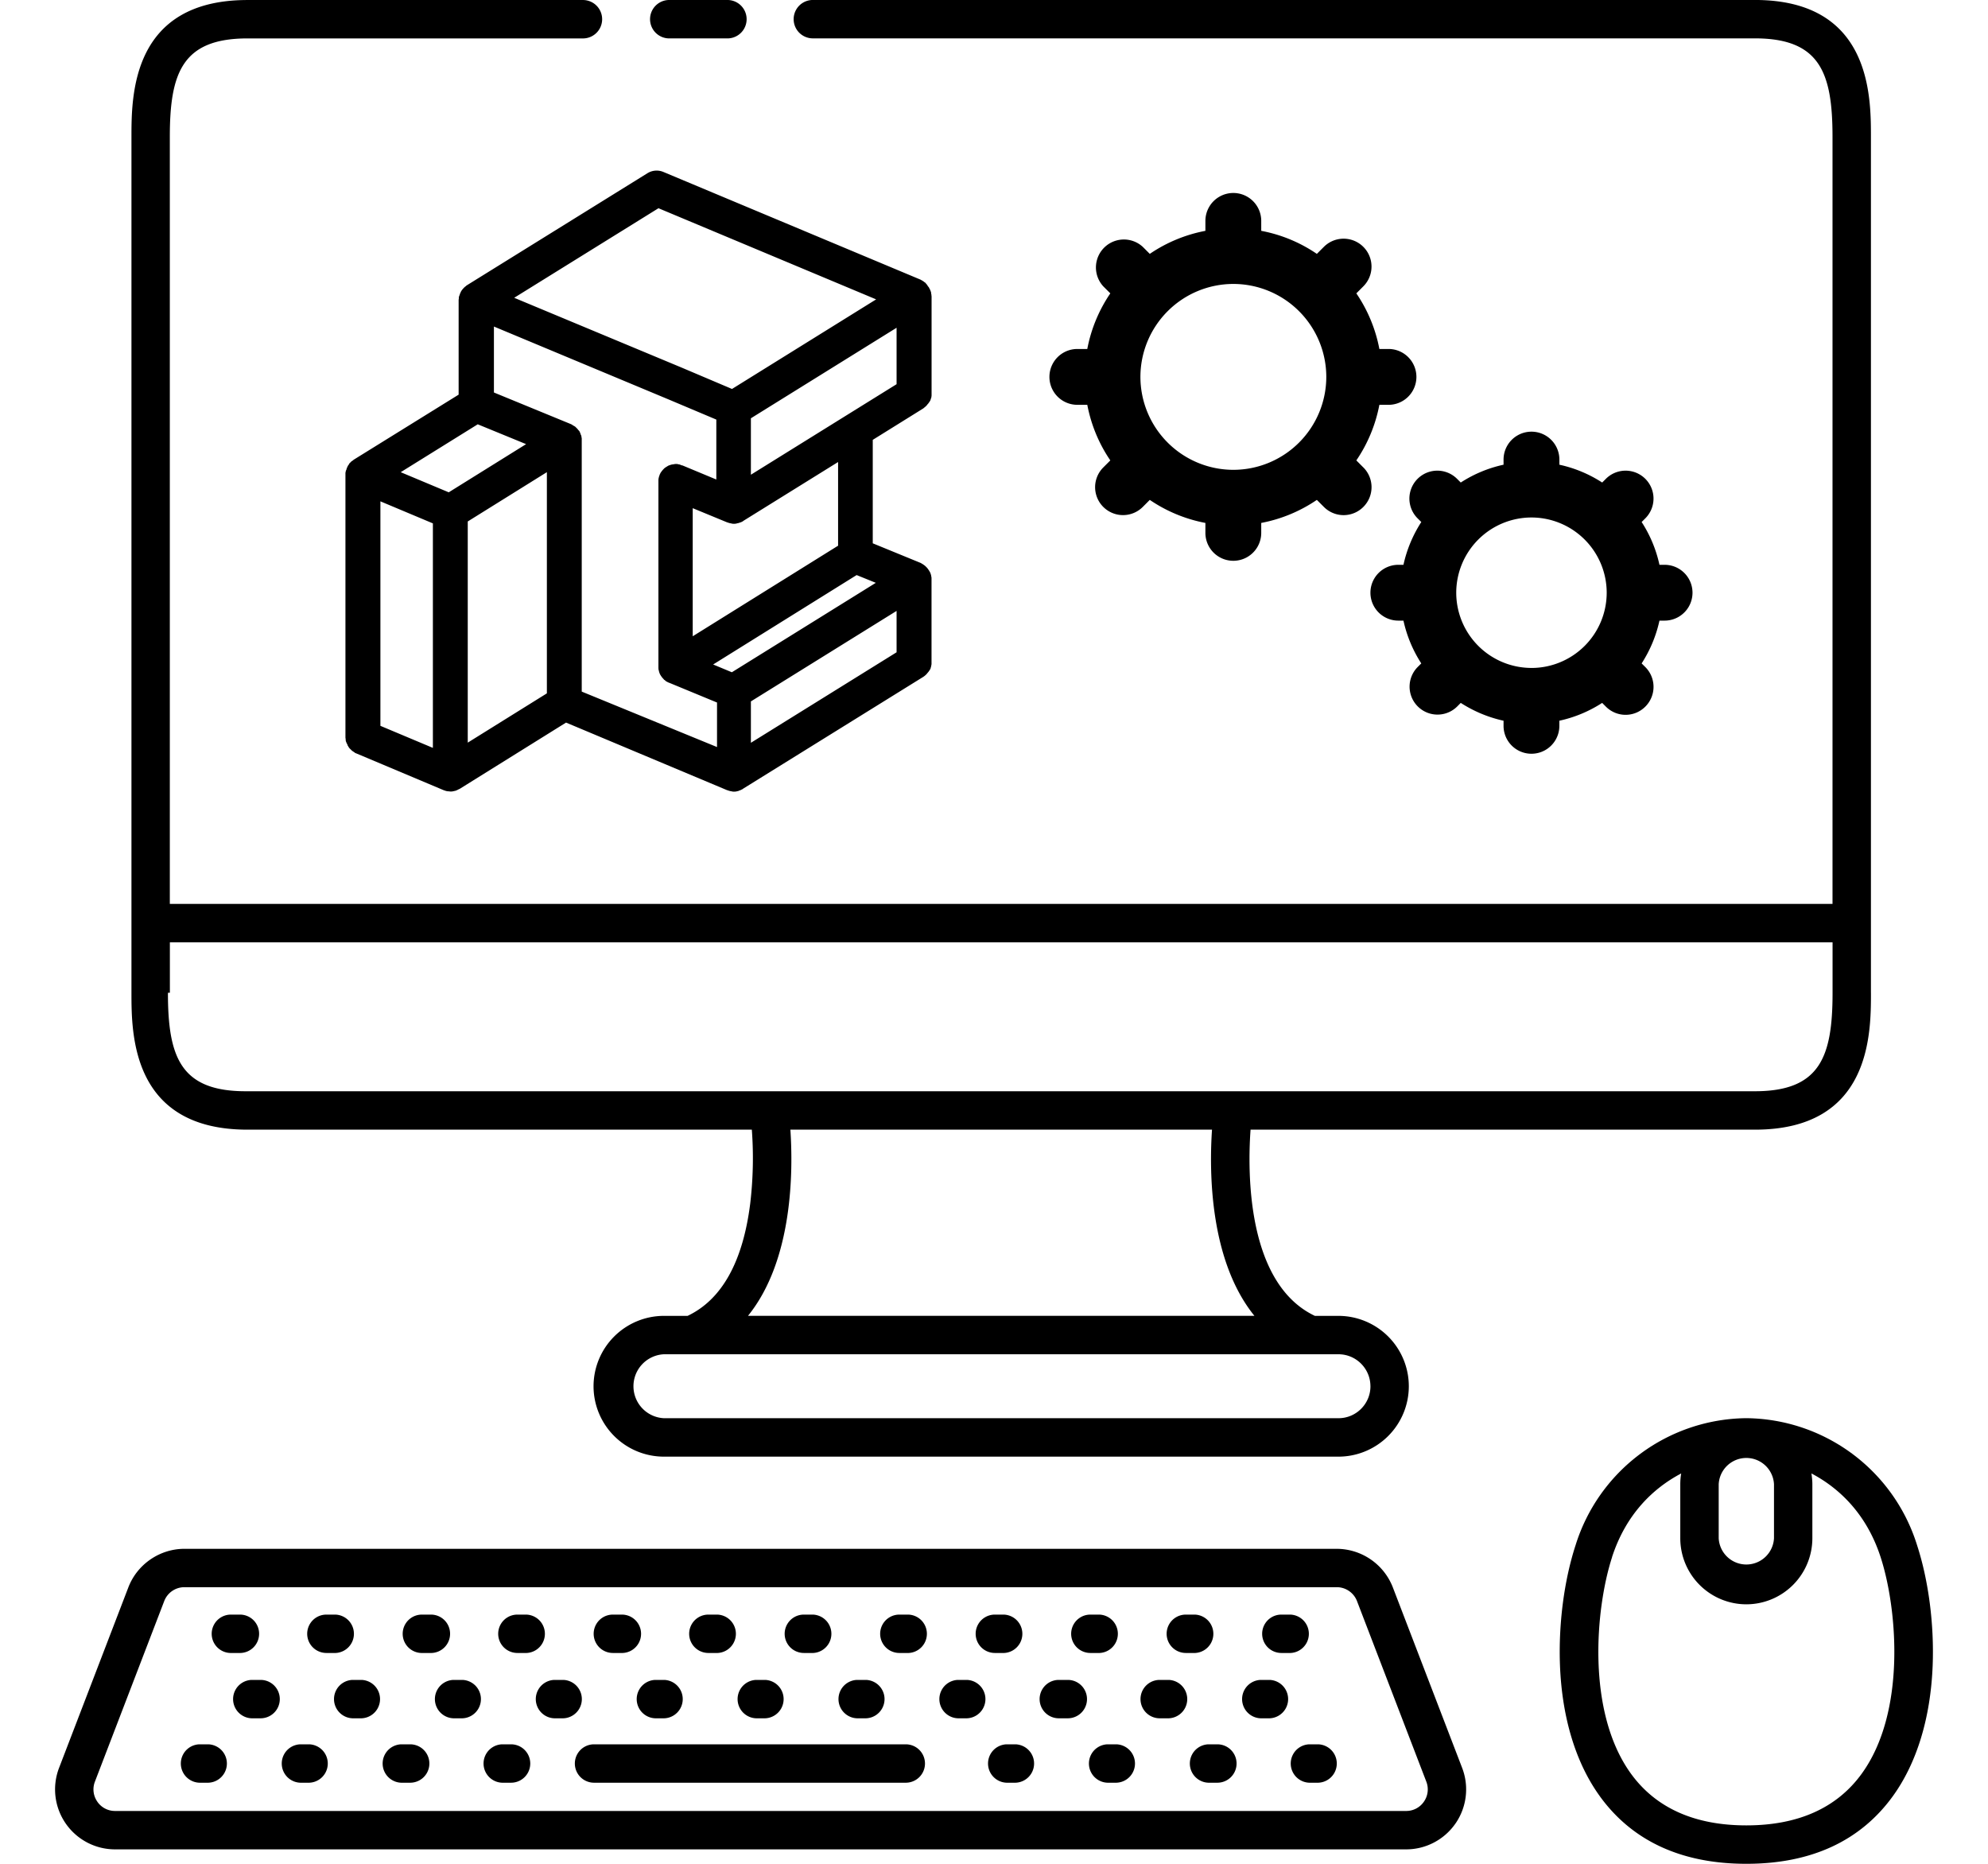
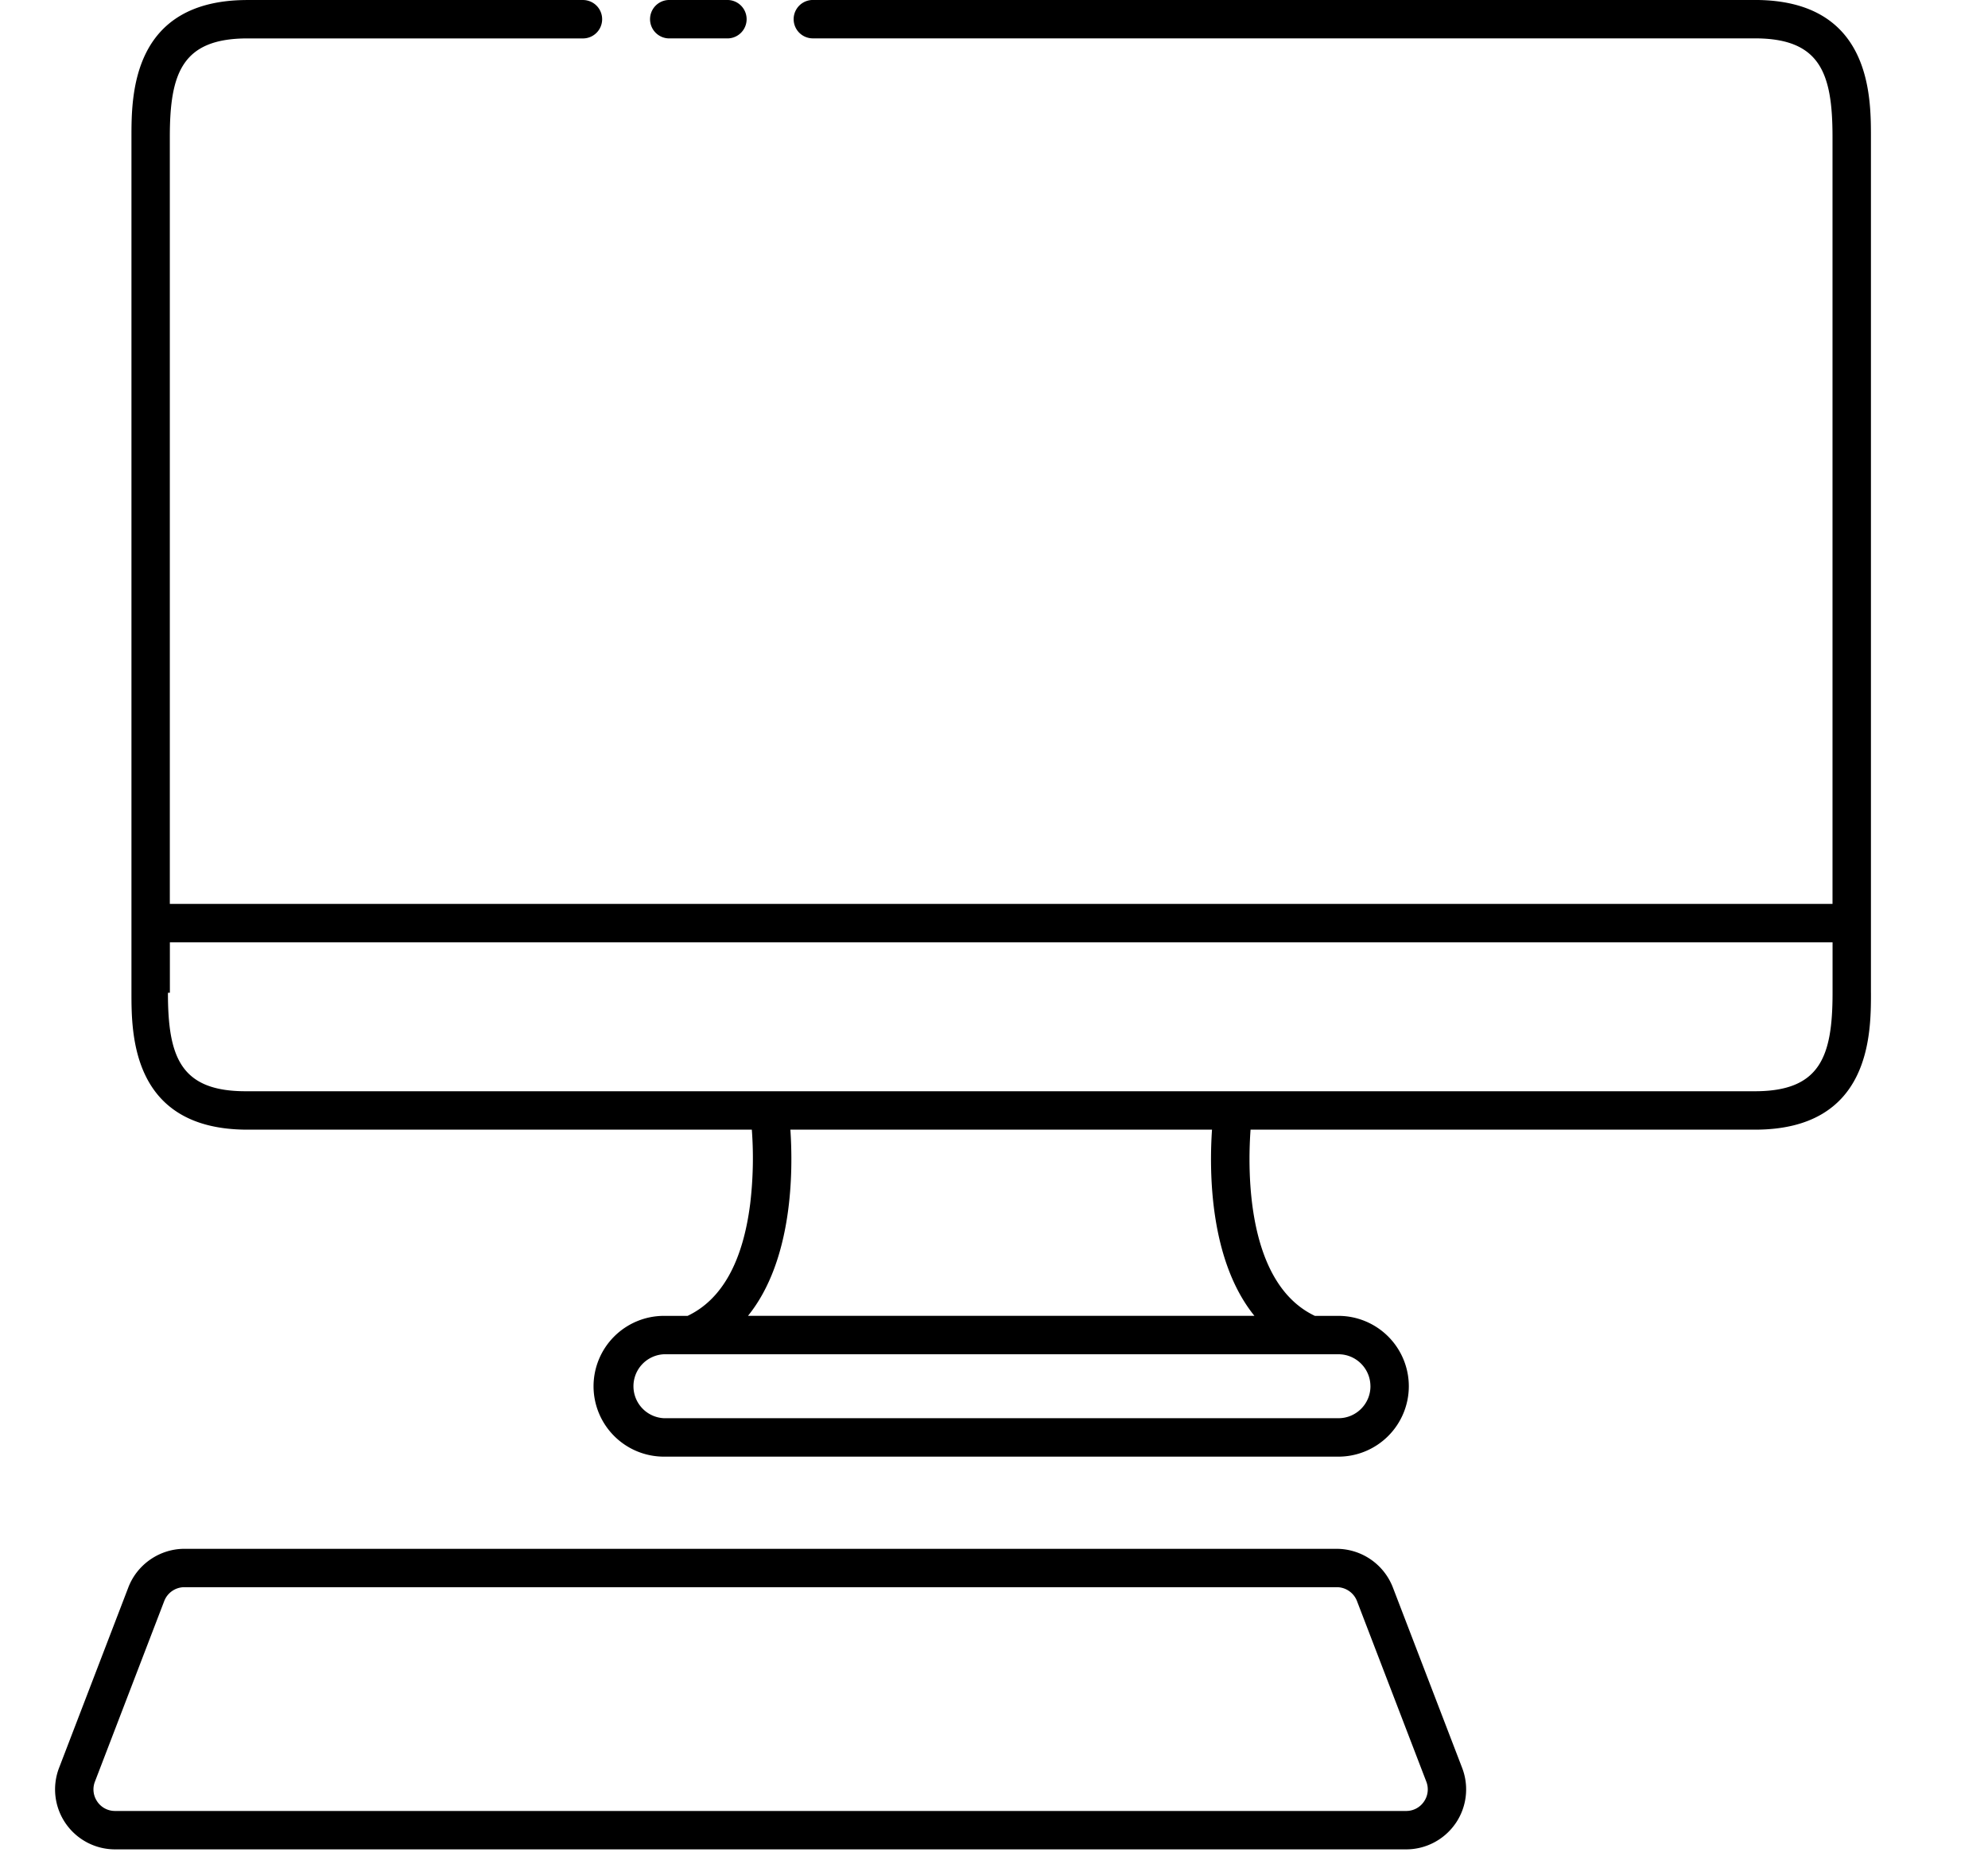
<svg xmlns="http://www.w3.org/2000/svg" width="80" height="75" viewBox="0 0 80 75">
  <path d="M29.3 1.545A.773.773 0 0 0 29.3 0h-2.396a.773.773 0 0 0 0 1.545z" style="fill:#000;fill-rule:evenodd;stroke-width:4.138" />
  <path d="M75.289 39.95V5.508c0-1.648 0-5.509-4.67-5.509H32.71a.772.772 0 0 0 0 1.545h37.908c2.626 0 3.125 1.393 3.125 3.964v30.865H6.834V5.51c0-2.571.498-3.964 3.124-3.964h13.528a.773.773 0 0 0 0-1.545H9.96C5.29 0 5.29 3.86 5.29 5.509v34.44c0 1.649 0 5.509 4.67 5.509h20.295a15.5 15.5 0 0 1-.067 2.987c-.297 2.34-1.145 3.853-2.518 4.506h-.953a2.835 2.835 0 0 0-2.832 2.833 2.835 2.835 0 0 0 2.832 2.832h27.145a2.835 2.835 0 0 0 2.831-2.832 2.835 2.835 0 0 0-2.831-2.833h-.95c-2.75-1.307-2.71-5.79-2.588-7.493H70.62c4.67 0 4.67-3.86 4.67-5.509m-68.454 0v-2.03h66.909v2.03c0 2.57-.499 3.963-3.125 3.963H9.882c-2.626 0-3.124-1.393-3.124-3.964zm48.313 15.834c0 .71-.577 1.286-1.286 1.286H26.717a1.288 1.288 0 0 1 0-2.573h27.145c.709 0 1.286.577 1.286 1.287M50.48 52.95H30.1c1.815-2.245 1.818-5.836 1.706-7.493h16.967c-.113 1.657-.11 5.248 1.707 7.493m8.095 20.423c.45-.655.549-1.49.264-2.232l-2.79-7.267a2.43 2.43 0 0 0-2.253-1.549H7.42c-.992 0-1.898.622-2.254 1.549L2.377 71.14a2.413 2.413 0 0 0 2.254 3.279h51.955c.795 0 1.538-.392 1.989-1.047m-54.66-.875a.86.86 0 0 1-.095-.804l2.789-7.266a.87.87 0 0 1 .81-.558h46.377c.357 0 .683.224.811.558l2.79 7.267a.86.86 0 0 1-.095.803.86.86 0 0 1-.716.377H4.63a.86.86 0 0 1-.716-.377" style="fill:#000;fill-rule:evenodd;stroke-width:4.138" />
-   <path d="M10.487 67.6h-.362a.773.773 0 0 0 0 1.545h.362a.772.772 0 1 0 0-1.545m4.061 0h-.362a.773.773 0 0 0 0 1.545h.362a.773.773 0 0 0 0-1.545m4.06 0h-.362a.773.773 0 0 0 0 1.545h.362a.773.773 0 0 0 0-1.545m4.061 0h-.363a.773.773 0 0 0 0 1.545h.363a.773.773 0 0 0 0-1.545m3.698 1.545h.362a.773.773 0 0 0 0-1.545h-.362a.773.773 0 0 0 0 1.545m4.06 0h.362a.773.773 0 0 0 0-1.545h-.362a.773.773 0 0 0 0 1.545m4.06 0h.363a.773.773 0 0 0 0-1.545h-.363a.773.773 0 0 0 0 1.545M38.91 67.6h-.363a.773.773 0 0 0 0 1.545h.363a.773.773 0 0 0 0-1.545m4.06 0h-.362a.772.772 0 0 0 0 1.545h.362a.772.772 0 1 0 0-1.545m4.06 0h-.362a.772.772 0 0 0 0 1.545h.363a.773.773 0 0 0 0-1.545m4.06 0h-.362a.773.773 0 0 0 0 1.545h.362a.773.773 0 0 0 0-1.545M8.385 70.192h-.363a.773.773 0 0 0 0 1.545h.363a.773.773 0 0 0 0-1.545m4.06 0h-.362a.773.773 0 0 0 0 1.545h.362a.773.773 0 0 0 0-1.545m4.061 0h-.363a.773.773 0 0 0 0 1.545h.363a.772.772 0 0 0 0-1.545m4.06 0h-.362a.773.773 0 0 0 0 1.545h.362a.772.772 0 0 0 0-1.545m16.241 0H23.905a.772.772 0 1 0 0 1.545H36.45a.772.772 0 1 0 0-1.545zm4.061 0h-.363a.773.773 0 0 0 0 1.545h.363a.773.773 0 0 0 0-1.545m4.06 0h-.363a.773.773 0 0 0 0 1.545h.363a.773.773 0 0 0 0-1.545m4.061 0h-.363a.773.773 0 0 0 0 1.545h.363a.772.772 0 0 0 0-1.545m4.06 0h-.363a.773.773 0 0 0 0 1.545h.363a.773.773 0 0 0 0-1.545m-42.622-4.448a.77.77 0 0 0-.773-.772h-.363a.772.772 0 1 0 0 1.545h.363a.773.773 0 0 0 .773-.773m2.707.773h.363a.773.773 0 0 0 0-1.545h-.363a.772.772 0 1 0 0 1.544m4.978-.772a.77.77 0 0 0-.773-.772h-.362a.772.772 0 1 0 0 1.545h.362a.773.773 0 0 0 .773-.773m2.708.773h.362a.773.773 0 0 0 0-1.545h-.362a.772.772 0 1 0 0 1.544m3.842.001h.363a.772.772 0 1 0 0-1.545h-.363a.772.772 0 1 0 0 1.544m3.843.001h.363a.773.773 0 0 0 0-1.545h-.363a.772.772 0 1 0 0 1.544m3.843.001h.363a.773.773 0 0 0 0-1.545h-.363a.772.772 0 1 0 0 1.544m3.843.001h.363a.773.773 0 0 0 0-1.545h-.363a.772.772 0 1 0 0 1.544m3.843.001h.362a.773.773 0 0 0 0-1.545h-.362a.772.772 0 1 0 0 1.544m3.843.001h.362a.773.773 0 0 0 0-1.545h-.362a.772.772 0 1 0 0 1.544m3.843.001h.362a.773.773 0 0 0 0-1.545h-.363a.772.772 0 1 0 0 1.544m3.844.001h.362a.773.773 0 0 0 0-1.545h-.362a.772.772 0 1 0 0 1.544m12.822 5.773C65.692 74.088 67.674 75 70.275 75s4.58-.912 5.888-2.711c.97-1.335 1.527-3.157 1.61-5.267.064-1.652-.164-3.416-.626-4.838a7.27 7.27 0 0 0-6.873-5.116 7.27 7.27 0 0 0-6.872 5.116c-.463 1.422-.69 3.186-.626 4.838.083 2.11.64 3.932 1.61 5.267m7.002-12.563V61.9a1.114 1.114 0 0 1-2.225 0v-2.175a1.114 1.114 0 0 1 2.225 0M64.87 62.66c.563-1.733 1.657-2.775 2.784-3.368a2.5 2.5 0 0 0-.037.433V61.9a2.66 2.66 0 0 0 2.657 2.658 2.66 2.66 0 0 0 2.658-2.658v-2.175c0-.148-.017-.291-.037-.433 1.126.593 2.221 1.635 2.784 3.368.665 2.048 1.046 6.227-.765 8.72-1 1.376-2.56 2.074-4.638 2.074s-3.639-.698-4.64-2.075c-1.81-2.492-1.43-6.67-.763-8.72zM54.863 18.81l-.282-.283a5.95 5.95 0 0 0 .927-2.237h.4a1.124 1.124 0 0 0 0-2.247h-.4a5.95 5.95 0 0 0-.927-2.238l.282-.283a1.123 1.123 0 1 0-1.589-1.588l-.282.282a5.9 5.9 0 0 0-2.238-.927v-.4a1.123 1.123 0 1 0-2.247 0v.4a5.95 5.95 0 0 0-2.238.927l-.282-.283a1.125 1.125 0 0 0-1.589 1.59l.283.282a5.95 5.95 0 0 0-.927 2.238h-.4a1.123 1.123 0 0 0 0 2.247h.4c.156.816.475 1.575.927 2.237l-.283.283a1.123 1.123 0 0 0 1.589 1.589l.282-.283a5.95 5.95 0 0 0 2.238.927v.4a1.123 1.123 0 1 0 2.247 0v-.4a5.95 5.95 0 0 0 2.238-.927l.282.282a1.12 1.12 0 0 0 1.59 0 1.123 1.123 0 0 0 0-1.588m-5.232.096a3.744 3.744 0 0 1-3.74-3.74 3.744 3.744 0 0 1 3.74-3.74 3.744 3.744 0 0 1 3.74 3.74 3.744 3.744 0 0 1-3.74 3.74m17.354 3.822h-.207a5.2 5.2 0 0 0-.717-1.722l.149-.149a1.123 1.123 0 0 0-1.589-1.588l-.148.148a5.2 5.2 0 0 0-1.722-.717v-.206a1.123 1.123 0 1 0-2.247 0v.206a5.2 5.2 0 0 0-1.722.717l-.148-.148a1.123 1.123 0 0 0-1.59 1.588l.15.149c-.335.52-.582 1.1-.718 1.722h-.206a1.123 1.123 0 1 0 0 2.246h.206c.136.623.383 1.203.717 1.722l-.149.149a1.124 1.124 0 0 0 1.59 1.589l.148-.149c.52.334 1.1.581 1.722.717v.206a1.123 1.123 0 1 0 2.246 0v-.206a5.2 5.2 0 0 0 1.722-.717l.149.149a1.12 1.12 0 0 0 1.589 0 1.124 1.124 0 0 0 0-1.59l-.149-.148c.335-.52.581-1.1.717-1.722h.207a1.123 1.123 0 1 0 0-2.246m-5.358 4.15a3.03 3.03 0 0 1-3.027-3.027 3.03 3.03 0 0 1 3.027-3.027 3.03 3.03 0 0 1 3.028 3.027 3.03 3.03 0 0 1-3.028 3.028M37.483 11.907v-.034c0-.012 0-.02-.008-.033l-.004-.037v-.012q.001-.008-.004-.021c0-.012-.008-.025-.008-.033s0-.008-.008-.012l-.004-.021c-.008-.013-.008-.02-.012-.033 0-.008 0-.008-.008-.013-.008-.008-.008-.02-.012-.024-.008-.008-.008-.021-.013-.025 0-.008-.008-.008-.008-.013l-.012-.024a.02.02 0 0 0-.004-.013s0-.004-.008-.004c0-.008-.008-.008-.008-.012-.004-.008-.013-.013-.02-.025q-.013-.01-.013-.02c0-.009-.004-.005-.004-.013q-.013-.01-.013-.02l-.008-.009c-.008-.004-.012-.012-.02-.02l-.004-.009-.013-.012-.004-.008c-.008-.008-.02-.012-.025-.025l-.004-.008c-.008-.008-.012-.008-.02-.012-.013-.004-.02-.013-.033-.025 0 0-.008 0-.008-.008-.004-.004-.013-.004-.021-.012l-.033-.021-.033-.02c-.004-.005-.02-.005-.025-.013-.008 0-.008-.008-.012-.008L26.697 6.92a.7.7 0 0 0-.644.051l-7.267 4.51c-.004 0-.004.008-.012.008 0 0-.004 0-.004.004-.008 0-.008.008-.013.013-.012.012-.033.025-.045.033q-.007.01-.02.02c-.013.013-.033.025-.045.045-.004.008-.004.008-.012.013a.6.6 0 0 0-.09.127q-.009.01-.007.02c-.004.022-.021.034-.025.052 0 .008-.008.012-.008.025q-.008.029-.02.057c0 .004-.009.012-.009.02a.3.3 0 0 0-.012.077v.013c0 .02-.008.044-.008.063v3.81l-4.23 2.623s-.004 0-.004.008c-.008 0-.008.008-.013.008-.004.004-.02.012-.024.02q-.01.012-.021.013c-.004 0-.004.004-.013.004l-.02.02c-.004.009-.013.013-.02.021l-.009.008c-.004.008-.004.013-.012.013-.008.004-.013.012-.025.024l-.004.008c-.008.004-.008.013-.013.021-.004.013-.012.02-.02.033 0 0 0 .008-.008.008-.008.008-.008.013-.013.021l-.02.033v.008c-.008.008-.008.02-.013.025-.004.008-.004.02-.012.025a.1.1 0 0 0-.013.037c0 .008-.004.02-.004.025 0 .004-.008.004-.008.012s0 .008-.004.013c0 .008 0 .008-.008.012 0 .008-.008.02-.008.025 0 .004 0 .004-.004.012 0 .008 0 .02-.004.025 0 .012 0 .02-.008.033v10.637c0 .024 0 .05.008.07v.02c0 .021.004.034.004.052a.1.1 0 0 0 .013.044q-.002.01.008.02c.004.022.012.034.02.052 0 .008.009.012.009.012.008.013.012.033.02.045l.004.02q.01.02.021.034c.004.004.012.02.012.025.004.008.013.02.021.024.004.013.012.021.02.033l.021.021.034.033c.004.004.012.004.012.013.012.012.025.02.033.033q.01.012.02.012c.013.008.021.02.034.025.02.012.033.02.051.033 0 0 .004 0 .004.008q.031.02.07.033l3.515 1.48h.004c.004 0 .013.008.021.008l.058.02c.008 0 .02.005.024.005.021.008.038.008.064.012h.02c.026 0 .058.008.084.008q.049.002.096-.008l.089-.02h.008a1 1 0 0 0 .083-.034c.004 0 .004 0 .012-.008l.077-.037h.004l4.28-2.667 6.476 2.718h.008c.004.008.02.008.024.008l.052.02.024.005c.021.008.038.008.058.012.008 0 .02 0 .024.008.025 0 .052.008.077.008h.016c.025 0 .057 0 .083-.008h.012q.036-.01.083-.02c.008 0 .012 0 .012-.009.025-.004.052-.02.077-.025.004 0 .004-.008.012-.008l.077-.037s.004 0 .004-.008l7.266-4.51q.005-.002.004-.004a.2.2 0 0 0 .033-.025c.008-.004.021-.012.025-.02s.021-.013.025-.021c.008-.004.02-.021.025-.025q.007-.01.02-.02c.009-.013.021-.022.025-.034q.007-.01.021-.02c.004-.013.02-.021.025-.034.008-.008.012-.02.02-.025.005-.012.013-.02.021-.033.004-.012.013-.02.021-.033.008-.008.008-.02.012-.025.004-.012.013-.024.013-.037 0-.008.004-.02.004-.025.008-.012.008-.024.012-.037 0-.008.004-.02.004-.025 0-.012.008-.024.008-.037s.004-.02.004-.033v-3.443l-.004-.057q.002-.01-.008-.021l-.004-.037c0-.008-.004-.02-.004-.025-.008-.012-.008-.025-.012-.037 0-.008-.008-.013-.008-.02a.2.2 0 0 0-.025-.058c0-.008-.008-.008-.008-.013-.004-.012-.02-.033-.025-.045 0 0 0-.008-.008-.008l-.004-.008a.14.14 0 0 0-.033-.044c0-.004-.004-.004-.004-.013-.012-.012-.025-.033-.037-.044l-.02-.021-.026-.025q-.007-.01-.02-.02c-.013-.009-.021-.021-.033-.025-.008-.008-.013-.013-.025-.021-.013-.004-.025-.02-.038-.025-.004-.008-.012-.008-.02-.012l-.033-.02c-.004-.009-.013-.009-.021-.013-.008 0-.008-.008-.012-.008l-1.933-.792V17.7l2.041-1.27c.004 0 .004-.008.004-.008.012-.004.02-.012.033-.025.008-.008.02-.012.025-.02.004-.008.02-.013.025-.021l.025-.025.02-.02c.008-.013.02-.021.025-.034q.007-.01.02-.02c.005-.013.021-.021.026-.033.004-.008.012-.021.02-.025.004-.013.013-.021.02-.033l.022-.033c.008-.004.008-.021.012-.025a.1.1 0 0 0 .012-.037c0-.004.008-.021.008-.025.008-.013.008-.025.013-.037 0-.004.008-.021.008-.025l.004-.037c0-.013.004-.021.004-.034v-4.005c-.008.004-.008 0-.008-.008zM26.498 8.379l8.759 3.668-5.8 3.605-2.015-.855-6.75-2.814zm3.406 12.587 3.822-2.374v3.375h-.013l-5.837 3.637v-5.155l1.378.568h.004c.008 0 .012.008.02.008q.03.007.058.02l.025.004c.02.008.037.008.058.013.008 0 .02 0 .024.008.025 0 .051.008.077.008h.008c.025 0 .057 0 .083-.008h.013q.035-.01.082-.021.01.001.021-.004c.025-.008.051-.02.076-.025.008 0 .008-.004.013-.004l.076-.037s.008 0 .008-.008zM17.42 30.095l-2.112-.887v-9.034l2.112.887zm.638-10.284-1.933-.81 3.1-1.927 1.946.798zm3.949 8.09-3.184 1.983v-8.9L22.007 19zm6.851 2.162L23.41 27.83V17.639c0-.013-.008-.025-.008-.038s-.004-.02-.004-.033c0-.012-.008-.025-.008-.033-.004-.012-.004-.025-.013-.033-.008-.012-.008-.02-.012-.033a.1.1 0 0 1-.012-.037c-.004-.008-.004-.021-.013-.025q.001-.002-.004-.004v-.008c-.004-.004-.004-.013-.012-.025a.02.02 0 0 0-.004-.012l-.008-.008c0-.008-.008-.008-.008-.013q-.008-.01-.02-.02c-.005-.008-.013-.013-.022-.025 0-.008-.008-.008-.008-.013l-.008-.008c-.004-.008-.004-.008-.012-.012-.004-.008-.012-.012-.02-.025-.009-.004-.021-.02-.025-.025-.008-.008-.021-.012-.025-.024-.004-.008-.021-.013-.025-.021-.012-.004-.02-.013-.033-.02-.008-.009-.013-.009-.02-.013h-.009c-.012-.004-.02-.013-.033-.021l-.008-.008s-.004 0-.004-.008l-.012-.004c-.008-.008-.021-.008-.025-.012-.008 0-.008-.008-.013-.008l-3.106-1.276V13.14l7.03 2.934 1.92.81v2.412l-1.365-.568h-.012q-.03-.007-.057-.02c-.008 0-.013-.009-.025-.009-.013-.008-.025-.008-.045-.012-.012 0-.025-.008-.037-.008-.008 0-.02 0-.025-.008h-.06c-.025 0-.045 0-.07.008-.021 0-.038.008-.058.008a.5.5 0 0 0-.134.037h-.008q-.029.01-.044.021c-.008 0-.013.008-.013.008a.1.1 0 0 0-.033.02l-.024.013c-.004.004-.013.012-.021.012-.013.008-.025.021-.033.025-.008 0-.008.008-.013.008a1 1 0 0 0-.167.198l-.033.064v.004l-.02.057c0 .004-.009.021-.009.025-.004.012-.004.025-.012.045 0 .012-.008.033-.008.044 0 .008 0 .02-.004.025v7.593l.004.058q-.002.01.008.02c0 .013.008.025.008.038 0 .008.004.012.004.024.008.013.008.025.012.038 0 .004.008.012.008.02.008.021.013.038.025.058 0 .008.008.008.008.012.008.013.02.033.025.045 0 0 0 .008.008.008 0 0 0 .008.008.008.012.025.033.045.044.064l.013.012c.02.02.033.037.05.058.005.008.005.008.013.008.021.012.038.033.052.044.004 0 .004.008.012.008.02.013.037.025.064.037.004 0 .012.008.02.008q.03.02.058.025l1.914.791v1.787zm7.222-3.815-5.863 3.642v-1.665l5.863-3.642zm-.836-2.795-5.793 3.599-.753-.313 5.774-3.598zm.836-7.993-5.863 3.643v-2.271l5.863-3.643z" style="fill:#000;fill-rule:evenodd;stroke-width:4.138" />
</svg>